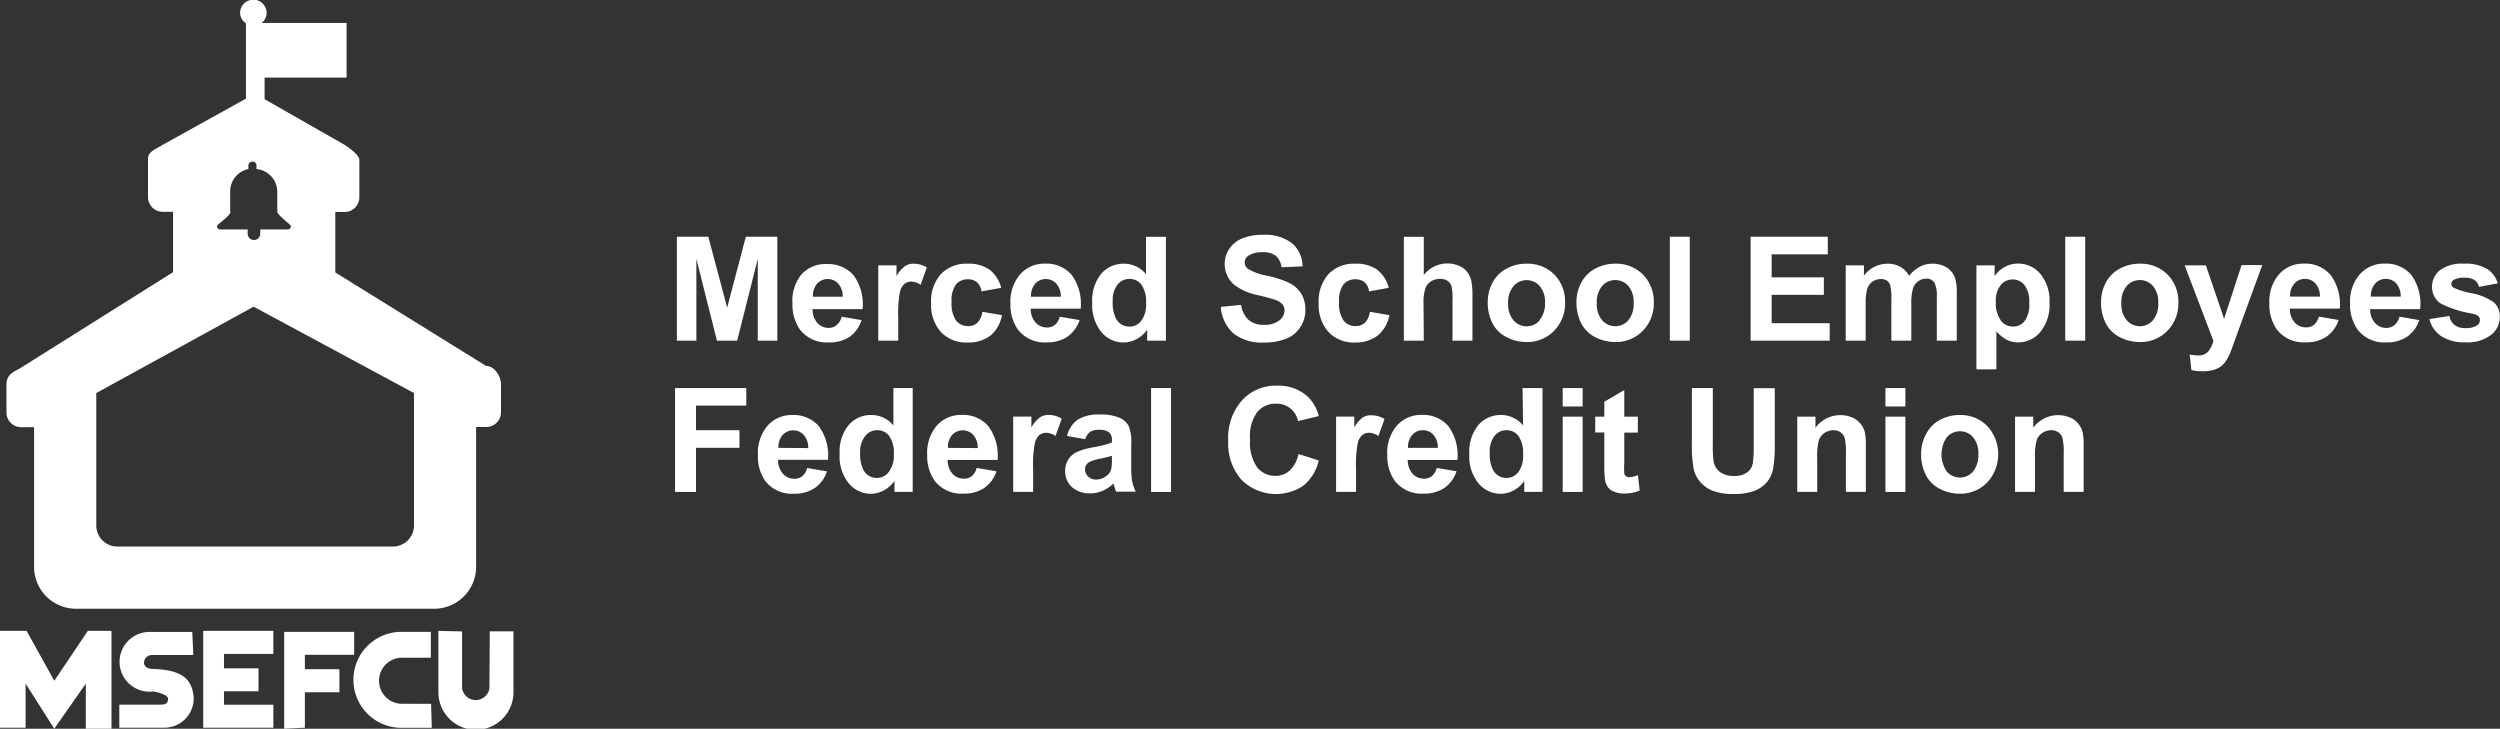
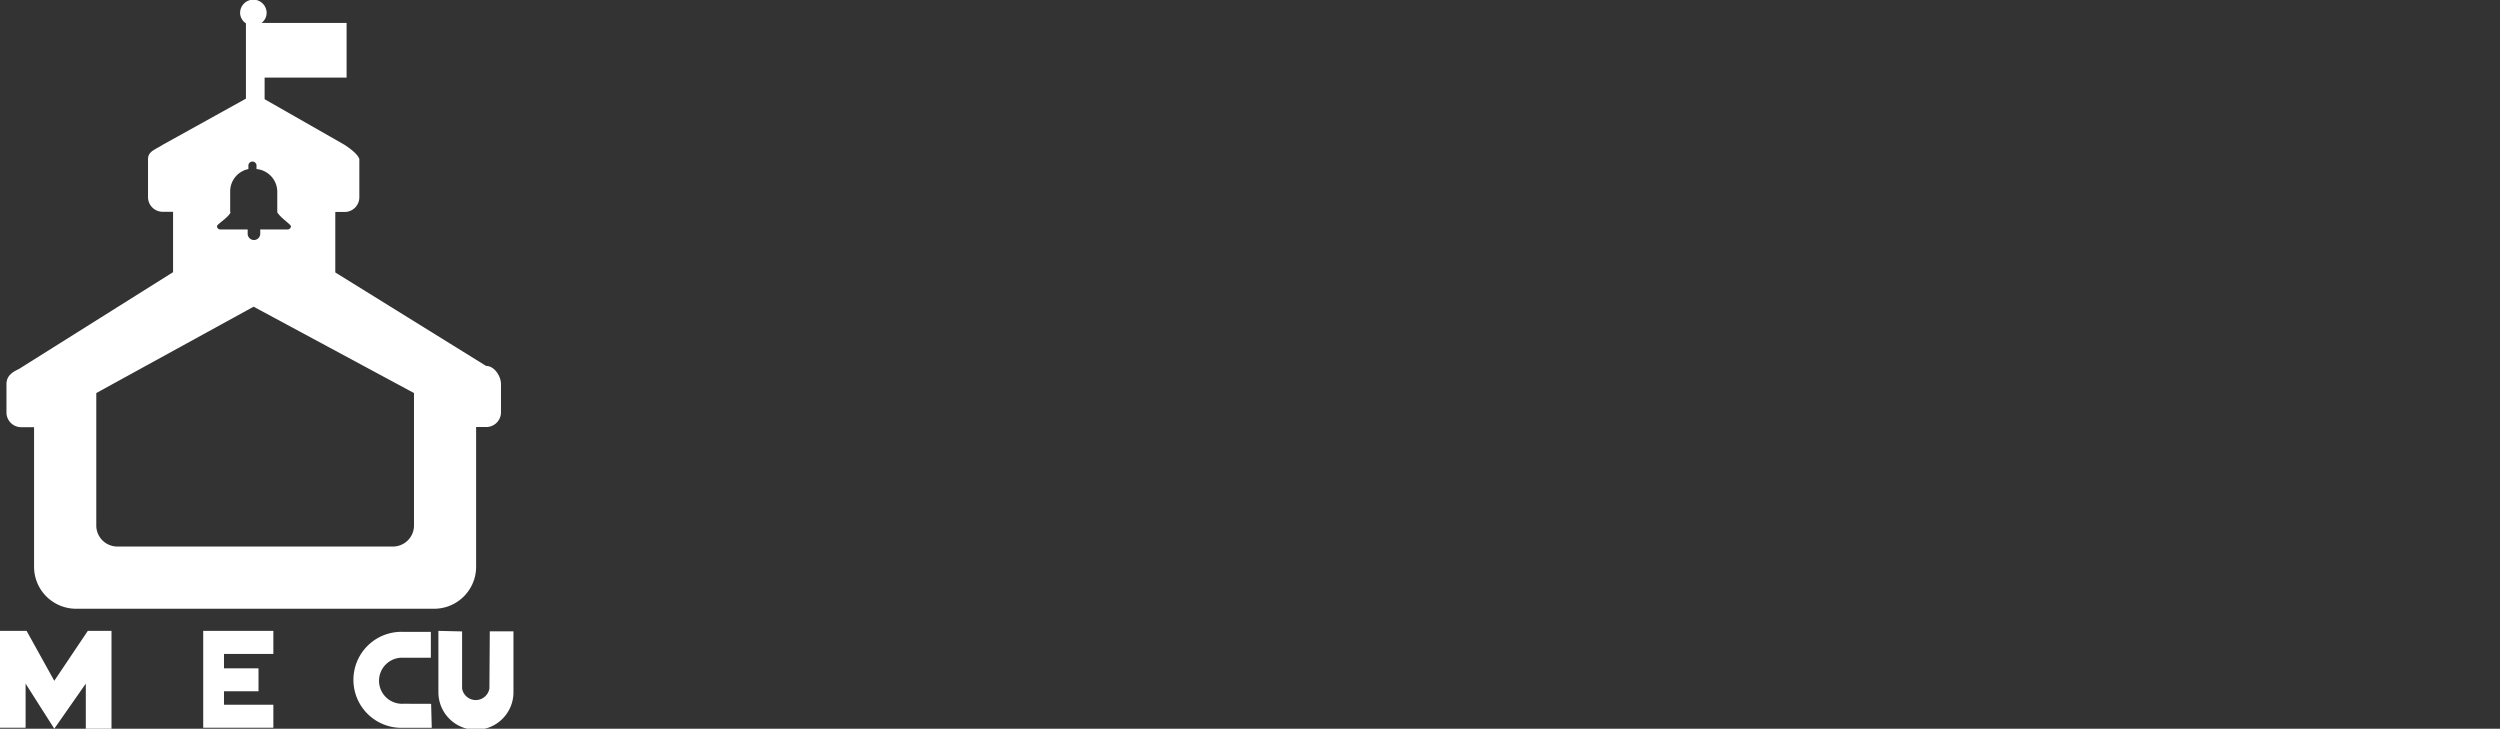
<svg xmlns="http://www.w3.org/2000/svg" viewBox="0 0 274.46 80">
  <rect x="0" y="0" width="274.46" height="80" fill="#333333" stroke="none" />
  <defs>
    <style>.cls-1{fill:#fff}</style>
  </defs>
  <title>Asset 1</title>
  <g id="Layer_2" data-name="Layer 2">
    <g id="Content">
      <path class="cls-1" d="M44.3 77.26a2.53 2.53 0 1 1 0-5.05h3v-2.84h-3a5.27 5.27 0 1 0 0 10.53h3.1l-.07-2.63zM53.73 75.58a1.52 1.52 0 0 1-3 0v-6.26l-2.6-.06V76a4.12 4.12 0 0 0 8.24 0v-6.69h-2.6zM52.27 62.29V46.88h1.06A1.62 1.62 0 0 0 55 45.31v-3.14c0-.88-.73-2-1.64-2L36.81 29.91v-6.64h1a1.61 1.61 0 0 0 1.64-1.59v-4.2c-.11-.46-.84-1.07-1.64-1.59l-8.76-5V8.52h9v-6h-9.34l-.06.07.06-.07a1.39 1.39 0 0 0 .56-1.1 1.45 1.45 0 0 0-2.91 0A1.39 1.39 0 0 0 27 2.56v8.27l-9.11 5.05c-.8.53-1.64.71-1.64 1.59v4.19a1.61 1.61 0 0 0 1.64 1.59H19v6.63L2.06 40.52c-.79.36-1.35.79-1.35 1.67v3.14a1.62 1.62 0 0 0 1.63 1.57h1.4v15.39a4.61 4.61 0 0 0 4.68 4.54h39.17a4.61 4.61 0 0 0 4.68-4.54zm-27-39V21a2.5 2.5 0 0 1 2-2.44v-.44a.45.45 0 0 1 .89 0v.44A2.51 2.51 0 0 1 30.44 21v2.3c.32.59 1.5 1.34 1.5 1.54a.36.36 0 0 1-.37.35h-3v.47a.69.69 0 0 1-1.38 0v-.47h-3a.36.36 0 0 1-.37-.35c-.04-.2 1.26-.95 1.5-1.54zm20.18 34.44A2.31 2.31 0 0 1 43.11 60h-30.2a2.31 2.31 0 0 1-2.34-2.27V43.15l17.27-9.48 17.61 9.48zM5.96 74.74l-3.04-5.48H0v10.63h2.81v-4.84L5.96 80l3.46-4.95V80h2.82V69.26h-2.6l-3.68 5.48zM22.31 79.89h7.7v-2.52h-5.42v-1.48h3.79v-2.52h-3.79v-1.58h5.42v-2.53h-7.7v10.63z" />
-       <path class="cls-1" d="M33.47 71.89h5.41v-2.52H31.2V80l2.27-.11V76h3.79v-2.53h-3.79v-1.58zM16.84 73.44h-.08c-.48 0-.95-.22-.95-.68a.86.86 0 0 1 .86-.85h4.55l-.11-2.53h-4.54a3.28 3.28 0 1 0 .16 6.54c.48 0 1.8.38 1.72.84 0 .66-.67.6-1.15.6h-4.2v2.53H18a3.21 3.21 0 0 0 3.26-3.33c-.18-2.17-1.45-3-4.42-3.12zM76.45 28.42l2.26 8.98h2.22l2.26-8.98v8.98h2.15V25.99h-3.46l-2.05 7.78-2.07-7.78h-3.45V37.4h2.14v-8.98zM94.58 35.14l-2.18-.37a1.71 1.71 0 0 1-.53.9A1.35 1.35 0 0 1 91 36a1.65 1.65 0 0 1-1.26-.54 2.22 2.22 0 0 1-.53-1.52h5.49a5.4 5.4 0 0 0-1-3.73 3.68 3.68 0 0 0-2.91-1.22A3.55 3.55 0 0 0 88 30.11a4.58 4.58 0 0 0-1 3.22 4.73 4.73 0 0 0 .82 2.85A3.7 3.7 0 0 0 91 37.59a3.91 3.91 0 0 0 2.25-.59 3.59 3.59 0 0 0 1.33-1.86zm-4.87-4a1.58 1.58 0 0 1 2.32 0 2.11 2.11 0 0 1 .49 1.44h-3.27a2 2 0 0 1 .46-1.44zM99.36 29.21a3.53 3.53 0 0 0-.94 1.1v-1.18h-2v8.27h2.19v-2.55a13 13 0 0 1 .18-2.77 1.74 1.74 0 0 1 .5-.91 1.21 1.21 0 0 1 .78-.26 1.91 1.91 0 0 1 1 .36l.68-1.91a2.8 2.8 0 0 0-1.44-.41 1.71 1.71 0 0 0-.95.26zM107.29 35.45a1.49 1.49 0 0 1-1 .35 1.63 1.63 0 0 1-1.33-.61 3.34 3.34 0 0 1-.49-2.08 2.89 2.89 0 0 1 .49-1.89 1.64 1.64 0 0 1 1.3-.56 1.51 1.51 0 0 1 1 .33 1.57 1.57 0 0 1 .49 1l2.16-.39a3.6 3.6 0 0 0-1.28-2 4 4 0 0 0-2.4-.65 3.85 3.85 0 0 0-2.93 1.14 4.45 4.45 0 0 0-1.08 3.19 4.44 4.44 0 0 0 1.08 3.17 3.78 3.78 0 0 0 2.89 1.15 4 4 0 0 0 2.55-.76A3.81 3.81 0 0 0 110 34.6l-2.15-.37a2.13 2.13 0 0 1-.56 1.22zM114.92 37.59a3.91 3.91 0 0 0 2.27-.63 3.59 3.59 0 0 0 1.33-1.82l-2.18-.37a1.71 1.71 0 0 1-.53.9 1.35 1.35 0 0 1-.86.28 1.65 1.65 0 0 1-1.26-.54 2.2 2.2 0 0 1-.53-1.52h5.48a5.4 5.4 0 0 0-1-3.73 3.68 3.68 0 0 0-2.91-1.22 3.55 3.55 0 0 0-2.73 1.17 4.58 4.58 0 0 0-1.07 3.22 4.74 4.74 0 0 0 .82 2.85 3.7 3.7 0 0 0 3.17 1.41zm-1.27-6.45a1.58 1.58 0 0 1 2.32 0 2.11 2.11 0 0 1 .49 1.44h-3.27a2 2 0 0 1 .47-1.44zM128 37.4V26h-2.19v4.1a3.1 3.1 0 0 0-2.4-1.15 3.22 3.22 0 0 0-2.5 1.09 4.62 4.62 0 0 0-1 3.2 4.67 4.67 0 0 0 1 3.21 3.15 3.15 0 0 0 2.44 1.15 3.06 3.06 0 0 0 1.39-.35 3.31 3.31 0 0 0 1.2-1.05v1.2zm-2.71-2.18a1.62 1.62 0 0 1-1.28.64 1.66 1.66 0 0 1-1.48-.86 3.79 3.79 0 0 1-.37-1.91 2.79 2.79 0 0 1 .53-1.85 1.65 1.65 0 0 1 1.31-.62 1.62 1.62 0 0 1 1.31.63 3.24 3.24 0 0 1 .51 2 3 3 0 0 1-.53 1.97zM140.43 35.19a2.56 2.56 0 0 1-1.68.47 2.49 2.49 0 0 1-1.67-.53 2.73 2.73 0 0 1-.82-1.66l-2.24.22a4.34 4.34 0 0 0 1.39 2.91 4.93 4.93 0 0 0 3.32 1 6.44 6.44 0 0 0 2.49-.42 3.26 3.26 0 0 0 1.54-1.27 3.34 3.34 0 0 0 .55-1.84 3.39 3.39 0 0 0-.45-1.82 3.24 3.24 0 0 0-1.26-1.16 11.19 11.19 0 0 0-2.49-.82 6 6 0 0 1-2.12-.77.88.88 0 0 1-.34-.69.83.83 0 0 1 .37-.71 2.64 2.64 0 0 1 1.57-.41 2.34 2.34 0 0 1 1.46.38 2 2 0 0 1 .64 1.27l2.31-.1a3.33 3.33 0 0 0-1.14-2.52 4.82 4.82 0 0 0-3.24-.94 5.66 5.66 0 0 0-2.25.4 3.1 3.1 0 0 0-1.43 1.16 2.93 2.93 0 0 0-.49 1.63 3 3 0 0 0 1.05 2.3 6.29 6.29 0 0 0 2.6 1.13c1 .24 1.58.41 1.85.5a1.89 1.89 0 0 1 .83.5 1 1 0 0 1 .24.69 1.39 1.39 0 0 1-.59 1.1zM151.26 36.83a3.84 3.84 0 0 0 1.28-2.23l-2.15-.37a2.13 2.13 0 0 1-.56 1.22 1.49 1.49 0 0 1-1 .35 1.63 1.63 0 0 1-1.33-.61 3.36 3.36 0 0 1-.49-2.08 2.91 2.91 0 0 1 .49-1.89 1.64 1.64 0 0 1 1.31-.56 1.51 1.51 0 0 1 1 .33 1.54 1.54 0 0 1 .49 1l2.16-.39a3.6 3.6 0 0 0-1.28-2 4 4 0 0 0-2.4-.65 3.84 3.84 0 0 0-2.93 1.14 4.44 4.44 0 0 0-1.08 3.19 4.43 4.43 0 0 0 1.08 3.17 3.77 3.77 0 0 0 2.89 1.15 4 4 0 0 0 2.52-.77zM156.28 33.26a4.76 4.76 0 0 1 .2-1.58 1.51 1.51 0 0 1 .63-.8 1.8 1.8 0 0 1 1-.26 1.4 1.4 0 0 1 .79.2 1.08 1.08 0 0 1 .44.56 6.45 6.45 0 0 1 .12 1.65v4.37h2.19v-4.85a8.66 8.66 0 0 0-.11-1.64 2.62 2.62 0 0 0-.42-1 2.21 2.21 0 0 0-.92-.72 3.28 3.28 0 0 0-3.89 1V26h-2.19v11.4h2.19zM170.67 30.17a4.14 4.14 0 0 0-3.08-1.22 4.53 4.53 0 0 0-2.2.54 3.7 3.7 0 0 0-1.52 1.51 4.49 4.49 0 0 0-.54 2.11 5 5 0 0 0 .54 2.42 3.52 3.52 0 0 0 1.57 1.51 4.79 4.79 0 0 0 2.17.51 4.1 4.1 0 0 0 3-1.23 4.26 4.26 0 0 0 1.21-3.11 4.22 4.22 0 0 0-1.15-3.04zm-1.63 5a1.91 1.91 0 0 1-2.88 0 2.74 2.74 0 0 1-.59-1.88 2.74 2.74 0 0 1 .59-1.88 1.91 1.91 0 0 1 2.88 0 2.72 2.72 0 0 1 .58 1.87 2.78 2.78 0 0 1-.62 1.87zM177.33 28.95a4.53 4.53 0 0 0-2.2.54 3.7 3.7 0 0 0-1.52 1.51 4.49 4.49 0 0 0-.54 2.11 5 5 0 0 0 .54 2.42 3.52 3.52 0 0 0 1.57 1.51 4.8 4.8 0 0 0 2.17.51 4.1 4.1 0 0 0 3-1.23 4.26 4.26 0 0 0 1.21-3.11 4.22 4.22 0 0 0-1.2-3.08 4.14 4.14 0 0 0-3.03-1.18zm1.44 6.21a1.91 1.91 0 0 1-2.88 0 2.74 2.74 0 0 1-.59-1.88 2.74 2.74 0 0 1 .59-1.88 1.91 1.91 0 0 1 2.88 0 2.72 2.72 0 0 1 .58 1.87 2.78 2.78 0 0 1-.58 1.88zM183.32 25.99h2.19V37.4h-2.19zM200.87 35.48h-6.37v-3.11h5.73v-1.92h-5.73v-2.53h6.16v-1.93h-8.47V37.4h8.68v-1.92zM212.4 31.09a3.53 3.53 0 0 1 .23 1.59v4.72h2.19v-5.28a4.74 4.74 0 0 0-.23-1.71 2.27 2.27 0 0 0-.94-1.09 3 3 0 0 0-1.54-.37 2.86 2.86 0 0 0-1.34.33 3.79 3.79 0 0 0-1.18 1 2.49 2.49 0 0 0-1-1 2.77 2.77 0 0 0-1.38-.33 3.25 3.25 0 0 0-2.58 1.31v-1.13h-2v8.27h2.19v-4a5.82 5.82 0 0 1 .18-1.7 1.49 1.49 0 0 1 .58-.79 1.6 1.6 0 0 1 .91-.27 1.13 1.13 0 0 1 .67.17 1 1 0 0 1 .36.52 6.13 6.13 0 0 1 .12 1.56v4.51h2.19v-4a5.91 5.91 0 0 1 .18-1.71 1.55 1.55 0 0 1 .59-.82 1.5 1.5 0 0 1 .86-.28 1 1 0 0 1 .94.5zM224 36.44a4.71 4.71 0 0 0 1-3.22 4.57 4.57 0 0 0-1-3.15 3.15 3.15 0 0 0-2.45-1.13 2.94 2.94 0 0 0-1.5.39 3 3 0 0 0-1.07 1v-1.2h-2v11.42h2.19v-4.17a4.22 4.22 0 0 0 1.17.94 2.82 2.82 0 0 0 1.24.27 3.16 3.16 0 0 0 2.42-1.15zm-4.33-1.25a3.18 3.18 0 0 1-.56-2.06 2.75 2.75 0 0 1 .53-1.83 1.68 1.68 0 0 1 1.33-.62 1.62 1.62 0 0 1 1.29.63 3 3 0 0 1 .52 1.93 3.15 3.15 0 0 1-.5 2 1.59 1.59 0 0 1-1.27.61 1.68 1.68 0 0 1-1.36-.66zM226.73 25.99h2.19V37.4h-2.19zM234.92 28.95a4.53 4.53 0 0 0-2.2.54A3.7 3.7 0 0 0 231.2 31a4.49 4.49 0 0 0-.54 2.11 5 5 0 0 0 .54 2.42 3.52 3.52 0 0 0 1.57 1.51 4.8 4.8 0 0 0 2.17.51 4.1 4.1 0 0 0 3-1.23 4.26 4.26 0 0 0 1.21-3.11 4.22 4.22 0 0 0-1.2-3.08 4.14 4.14 0 0 0-3.03-1.18zm1.44 6.21a1.91 1.91 0 0 1-2.88 0 2.74 2.74 0 0 1-.59-1.88 2.74 2.74 0 0 1 .59-1.88 1.91 1.91 0 0 1 2.88 0 2.72 2.72 0 0 1 .58 1.87 2.78 2.78 0 0 1-.58 1.88zM244.17 35l-2-5.87h-2.33l3.16 8.3a3.07 3.07 0 0 1-.56 1.14 1.37 1.37 0 0 1-1.13.45 4.72 4.72 0 0 1-.92-.1l.19 1.71a5.89 5.89 0 0 0 1.24.13 4.38 4.38 0 0 0 1.12-.13 2.6 2.6 0 0 0 .83-.37 2.48 2.48 0 0 0 .6-.62 6 6 0 0 0 .55-1.1l.52-1.44 2.92-8h-2.27zM255.84 30.16a3.68 3.68 0 0 0-2.91-1.22 3.55 3.55 0 0 0-2.72 1.16 4.56 4.56 0 0 0-1.07 3.22 4.74 4.74 0 0 0 .82 2.85 3.7 3.7 0 0 0 3.19 1.41 3.9 3.9 0 0 0 2.27-.63 3.58 3.58 0 0 0 1.33-1.82l-2.18-.37a1.76 1.76 0 0 1-.53.9 1.35 1.35 0 0 1-.86.28 1.65 1.65 0 0 1-1.26-.54 2.2 2.2 0 0 1-.53-1.52h5.48a5.4 5.4 0 0 0-1.03-3.72zm-4.42 2.4a2 2 0 0 1 .46-1.42 1.52 1.52 0 0 1 1.19-.52 1.5 1.5 0 0 1 1.13.5 2.09 2.09 0 0 1 .49 1.44zM264.71 30.16a3.68 3.68 0 0 0-2.91-1.22 3.55 3.55 0 0 0-2.72 1.16 4.56 4.56 0 0 0-1.08 3.23 4.74 4.74 0 0 0 .82 2.85 3.7 3.7 0 0 0 3.18 1.41 3.9 3.9 0 0 0 2.27-.63 3.58 3.58 0 0 0 1.33-1.82l-2.18-.37a1.76 1.76 0 0 1-.53.9 1.35 1.35 0 0 1-.89.33 1.65 1.65 0 0 1-1.26-.54 2.22 2.22 0 0 1-.53-1.52h5.48a5.4 5.4 0 0 0-.98-3.78zm-4.42 2.4a2 2 0 0 1 .46-1.42 1.52 1.52 0 0 1 1.19-.52 1.5 1.5 0 0 1 1.13.5 2.09 2.09 0 0 1 .49 1.44zM273.78 33.19a6.12 6.12 0 0 0-2.44-1 8 8 0 0 1-2-.62.48.48 0 0 1-.22-.4.52.52 0 0 1 .25-.44 2.4 2.4 0 0 1 1.24-.24 1.83 1.83 0 0 1 1.05.26 1.28 1.28 0 0 1 .5.74l2.06-.38A2.83 2.83 0 0 0 273 29.5a4.58 4.58 0 0 0-2.52-.55 4 4 0 0 0-2.63.73 2.3 2.3 0 0 0-.85 1.81 2.13 2.13 0 0 0 1 1.86 11.89 11.89 0 0 0 3.36 1.07 1.71 1.71 0 0 1 .73.29.57.57 0 0 1 .16.41.69.69 0 0 1-.29.59 2.17 2.17 0 0 1-1.28.31 1.91 1.91 0 0 1-1.2-.33 1.6 1.6 0 0 1-.57-1l-2.2.34A3.16 3.16 0 0 0 268 36.9a4.62 4.62 0 0 0 2.68.68 4.22 4.22 0 0 0 2.81-.82 2.5 2.5 0 0 0 .95-2 2 2 0 0 0-.66-1.57zM74.11 54.01h2.3v-4.85h4.77v-1.93h-4.77v-2.7h5.52V42.6h-7.82v11.41zM89.88 46.77A3.67 3.67 0 0 0 87 45.56a3.54 3.54 0 0 0-2.72 1.16 4.58 4.58 0 0 0-1.07 3.22 4.73 4.73 0 0 0 .79 2.85 3.7 3.7 0 0 0 3.19 1.41 3.91 3.91 0 0 0 2.27-.63 3.61 3.61 0 0 0 1.33-1.82l-2.18-.37a1.7 1.7 0 0 1-.53.9 1.33 1.33 0 0 1-.86.28 1.65 1.65 0 0 1-1.27-.56 2.21 2.21 0 0 1-.53-1.52h5.48a5.4 5.4 0 0 0-1.02-3.71zm-4.42 2.4a2 2 0 0 1 .46-1.42 1.58 1.58 0 0 1 2.32 0 2.11 2.11 0 0 1 .49 1.44zM98.08 46.71a3.1 3.1 0 0 0-2.4-1.15 3.22 3.22 0 0 0-2.5 1.09 4.62 4.62 0 0 0-1 3.2 4.67 4.67 0 0 0 1 3.21 3.15 3.15 0 0 0 2.44 1.15 3.06 3.06 0 0 0 1.38-.36 3.29 3.29 0 0 0 1.2-1.06V54h2V42.6h-2.12zm-.52 5.12a1.62 1.62 0 0 1-1.28.64 1.66 1.66 0 0 1-1.48-.86 3.79 3.79 0 0 1-.37-1.91 2.79 2.79 0 0 1 .57-1.85 1.64 1.64 0 0 1 1.31-.62 1.62 1.62 0 0 1 1.31.63 3.24 3.24 0 0 1 .51 2 3 3 0 0 1-.57 1.97zM108.49 46.77a3.67 3.67 0 0 0-2.91-1.22 3.54 3.54 0 0 0-2.72 1.16 4.58 4.58 0 0 0-1.07 3.22 4.73 4.73 0 0 0 .82 2.85 3.7 3.7 0 0 0 3.19 1.41 3.91 3.91 0 0 0 2.27-.63 3.61 3.61 0 0 0 1.33-1.82l-2.18-.37a1.7 1.7 0 0 1-.53.9 1.33 1.33 0 0 1-.86.28 1.65 1.65 0 0 1-1.26-.54 2.21 2.21 0 0 1-.53-1.52h5.48a5.4 5.4 0 0 0-1.03-3.72zm-4.42 2.4a2 2 0 0 1 .46-1.42 1.58 1.58 0 0 1 2.32 0 2.11 2.11 0 0 1 .49 1.44zM114.17 45.82a3.57 3.57 0 0 0-.94 1.1v-1.18h-2V54h2.19v-2.54a12.9 12.9 0 0 1 .18-2.77 1.71 1.71 0 0 1 .5-.92 1.22 1.22 0 0 1 .78-.26 1.91 1.91 0 0 1 1 .36l.68-1.91a2.8 2.8 0 0 0-1.44-.41 1.73 1.73 0 0 0-.95.27zM124.19 51.29v-2.55a4.46 4.46 0 0 0-.29-2 2.16 2.16 0 0 0-1-.88 5.24 5.24 0 0 0-2.18-.35 4.21 4.21 0 0 0-2.43.58 3.1 3.1 0 0 0-1.15 1.77l2 .36a1.6 1.6 0 0 1 .53-.8 1.56 1.56 0 0 1 .91-.23 1.86 1.86 0 0 1 1.18.27 1.13 1.13 0 0 1 .31.9v.22a12 12 0 0 1-2.12.54 7.38 7.38 0 0 0-1.74.51 2.2 2.2 0 0 0-.94.84 2.36 2.36 0 0 0-.33 1.25 2.3 2.3 0 0 0 .74 1.75 2.81 2.81 0 0 0 2 .69 3.44 3.44 0 0 0 1.36-.27 3.92 3.92 0 0 0 1.2-.82s0 .13.08.26c.08.29.15.5.21.65h2.16a4.82 4.82 0 0 1-.39-1.11 9 9 0 0 1-.11-1.58zm-2.12-.82a4.33 4.33 0 0 1-.09 1.07 1.36 1.36 0 0 1-.52.72 1.91 1.91 0 0 1-1.13.39 1.2 1.2 0 0 1-.87-.34 1.07 1.07 0 0 1-.34-.79.91.91 0 0 1 .43-.77 4 4 0 0 1 1.19-.38c.61-.13 1.05-.24 1.33-.34zM126.37 42.6h2.19v11.41h-2.19zM141.6 51.65a2.3 2.3 0 0 1-1.58.59 2.54 2.54 0 0 1-2-.92 4.79 4.79 0 0 1-.78-3.09 4.47 4.47 0 0 1 .79-3 2.6 2.6 0 0 1 2.06-.91 2.35 2.35 0 0 1 2.41 1.91l2.28-.55a4.51 4.51 0 0 0-1.17-2.1 4.75 4.75 0 0 0-3.4-1.24 5 5 0 0 0-3.9 1.66 6.23 6.23 0 0 0-1.47 4.43 6 6 0 0 0 1.46 4.25 5.38 5.38 0 0 0 6.77.65 5 5 0 0 0 1.71-2.78l-2.23-.71a3.41 3.41 0 0 1-.95 1.81zM149.62 45.82a3.53 3.53 0 0 0-.94 1.1v-1.18h-2V54h2.19v-2.54a12.9 12.9 0 0 1 .18-2.77 1.71 1.71 0 0 1 .5-.92 1.22 1.22 0 0 1 .78-.26 1.91 1.91 0 0 1 1 .36L152 46a2.8 2.8 0 0 0-1.44-.41 1.71 1.71 0 0 0-.94.23zM159 46.77a3.67 3.67 0 0 0-2.91-1.22 3.54 3.54 0 0 0-2.72 1.16 4.56 4.56 0 0 0-1.07 3.22 4.73 4.73 0 0 0 .82 2.85 3.7 3.7 0 0 0 3.19 1.41 3.9 3.9 0 0 0 2.27-.63 3.59 3.59 0 0 0 1.33-1.82l-2.18-.37a1.75 1.75 0 0 1-.53.9 1.33 1.33 0 0 1-.86.28 1.65 1.65 0 0 1-1.26-.54 2.21 2.21 0 0 1-.53-1.52H160a5.4 5.4 0 0 0-1-3.72zm-4.42 2.4a2 2 0 0 1 .46-1.42 1.52 1.52 0 0 1 1.19-.52 1.5 1.5 0 0 1 1.13.5 2.09 2.09 0 0 1 .49 1.44zM167.21 46.71a3.09 3.09 0 0 0-2.4-1.15 3.22 3.22 0 0 0-2.5 1.09 4.62 4.62 0 0 0-1 3.2 4.67 4.67 0 0 0 1 3.21 3.15 3.15 0 0 0 2.44 1.15 3.06 3.06 0 0 0 1.39-.35 3.29 3.29 0 0 0 1.2-1.06V54h2V42.6h-2.19zm-.52 5.12a1.62 1.62 0 0 1-1.29.64 1.65 1.65 0 0 1-1.48-.86 3.76 3.76 0 0 1-.37-1.91 2.79 2.79 0 0 1 .53-1.85 1.64 1.64 0 0 1 1.3-.62 1.62 1.62 0 0 1 1.32.63 3.24 3.24 0 0 1 .51 2 3 3 0 0 1-.52 1.97zM171.56 42.6h2.19v2.02h-2.19zM171.56 45.74h2.19v8.27h-2.19zM178.89 52.39a.61.61 0 0 1-.37-.11.47.47 0 0 1-.2-.27 8.67 8.67 0 0 1 0-1.18v-3.34h1.49v-1.75h-1.49v-2.92l-2.19 1.28v1.64h-1v1.74h1v3.6a10.48 10.48 0 0 0 .07 1.54 2 2 0 0 0 .31.85 1.56 1.56 0 0 0 .7.51 2.77 2.77 0 0 0 1.07.2 4.39 4.39 0 0 0 1.73-.32l-.19-1.7a2.89 2.89 0 0 1-.93.23zM192.53 48.91a12.61 12.61 0 0 1-.1 1.94 1.58 1.58 0 0 1-.6 1 2.31 2.31 0 0 1-1.48.4 2.47 2.47 0 0 1-1.52-.43 1.85 1.85 0 0 1-.7-1.13 12.69 12.69 0 0 1-.09-1.91V42.6h-2.3v6.09a13.92 13.92 0 0 0 .22 2.9 3.21 3.21 0 0 0 .65 1.26 3.58 3.58 0 0 0 1.34 1 6.3 6.3 0 0 0 2.48.38 5.82 5.82 0 0 0 2.19-.35 3.49 3.49 0 0 0 1.34-.93 3.24 3.24 0 0 0 .69-1.43 15.54 15.54 0 0 0 .19-2.9v-6h-2.31zM204.22 46.48a2.23 2.23 0 0 0-.91-.66 3.39 3.39 0 0 0-4 1.14v-1.22h-2V54h2.19v-3.73a7.15 7.15 0 0 1 .17-1.9 1.57 1.57 0 0 1 .62-.83 1.75 1.75 0 0 1 1-.31 1.31 1.31 0 0 1 .76.22 1.21 1.21 0 0 1 .46.61 6.52 6.52 0 0 1 .14 1.73V54h2.19v-5.13a7 7 0 0 0-.12-1.47 2.43 2.43 0 0 0-.5-.92zM206.99 42.6h2.19v2.02h-2.19zM206.99 45.74h2.19v8.27h-2.19zM215.17 45.56a4.53 4.53 0 0 0-2.2.54 3.66 3.66 0 0 0-1.52 1.56 4.48 4.48 0 0 0-.54 2.11 5 5 0 0 0 .54 2.42 3.52 3.52 0 0 0 1.55 1.5 4.83 4.83 0 0 0 2.17.51 4.09 4.09 0 0 0 3-1.24 4.58 4.58 0 0 0 0-6.19 4.13 4.13 0 0 0-3-1.21zm1.44 6.21a1.91 1.91 0 0 1-2.88 0 3.33 3.33 0 0 1 0-3.77 1.91 1.91 0 0 1 2.88 0 2.72 2.72 0 0 1 .58 1.87 2.78 2.78 0 0 1-.58 1.89zM228.13 46.48a2.24 2.24 0 0 0-.91-.66 3.39 3.39 0 0 0-4 1.14v-1.22h-2V54h2.19v-3.73a7.15 7.15 0 0 1 .17-1.9 1.58 1.58 0 0 1 .62-.83 1.77 1.77 0 0 1 1-.31 1.31 1.31 0 0 1 .76.22 1.21 1.21 0 0 1 .46.61 6.52 6.52 0 0 1 .14 1.73V54h2.19v-5.13a7 7 0 0 0-.12-1.47 2.43 2.43 0 0 0-.5-.92z" />
    </g>
  </g>
</svg>